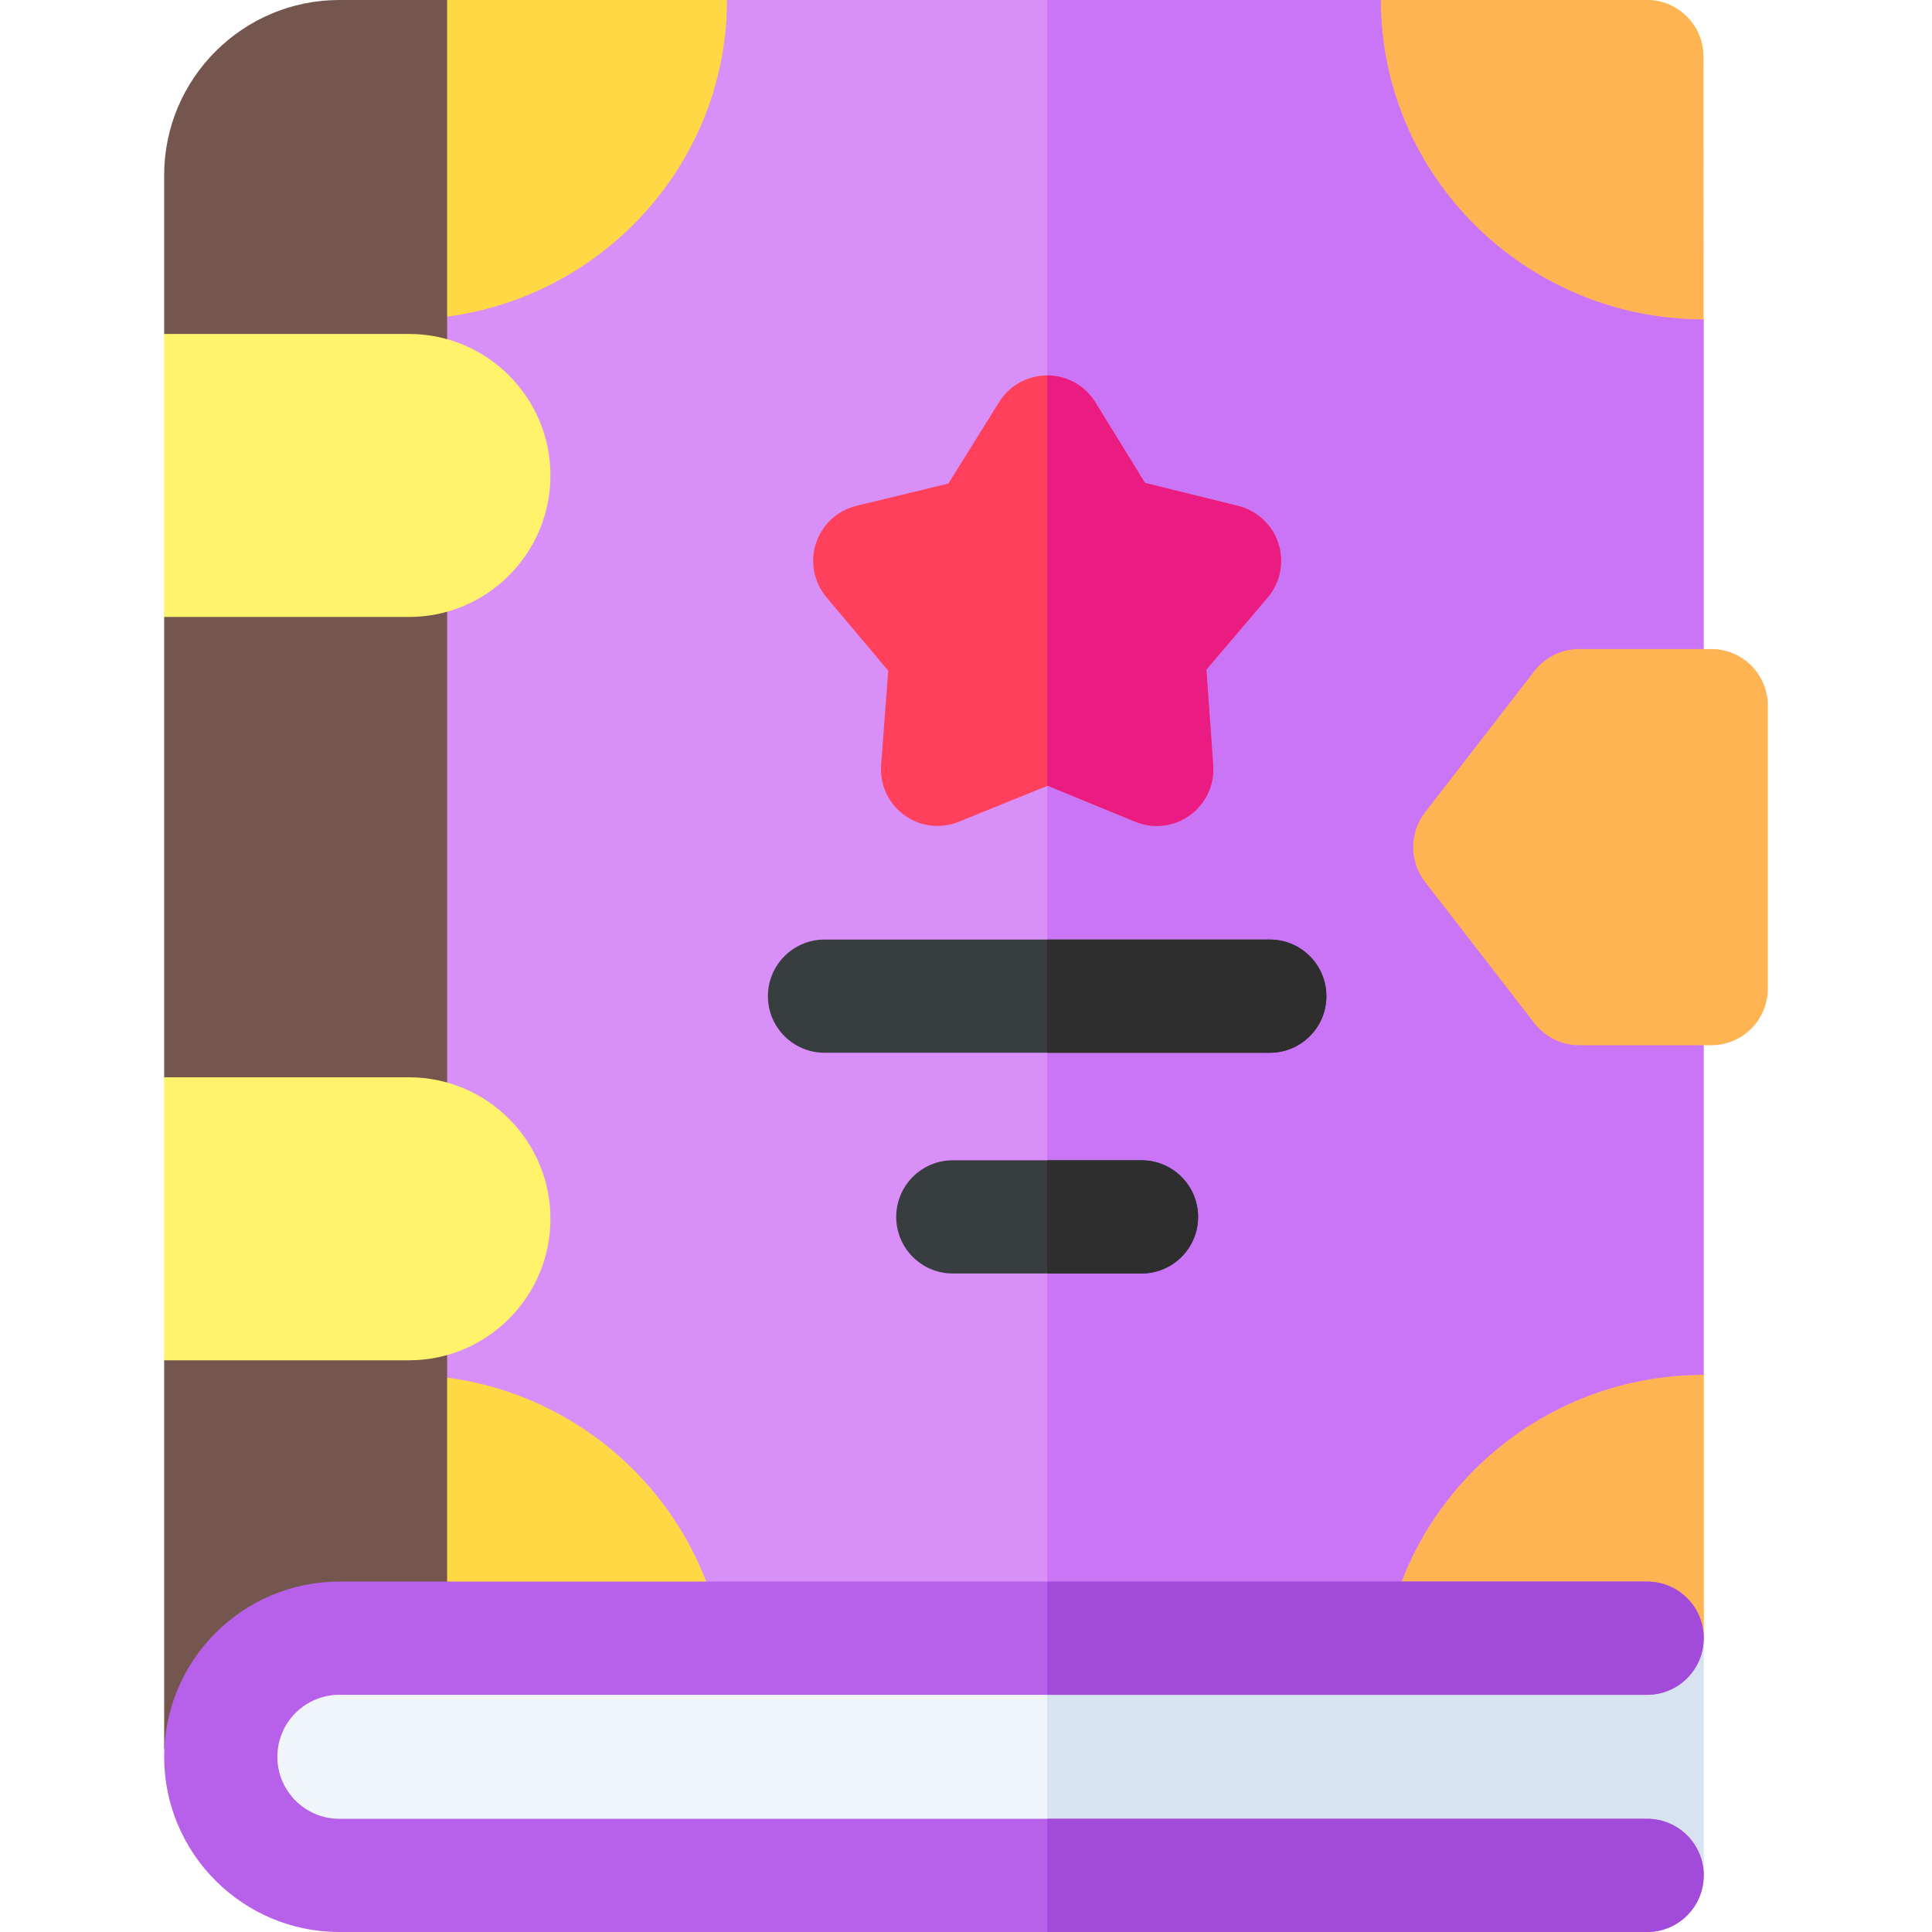
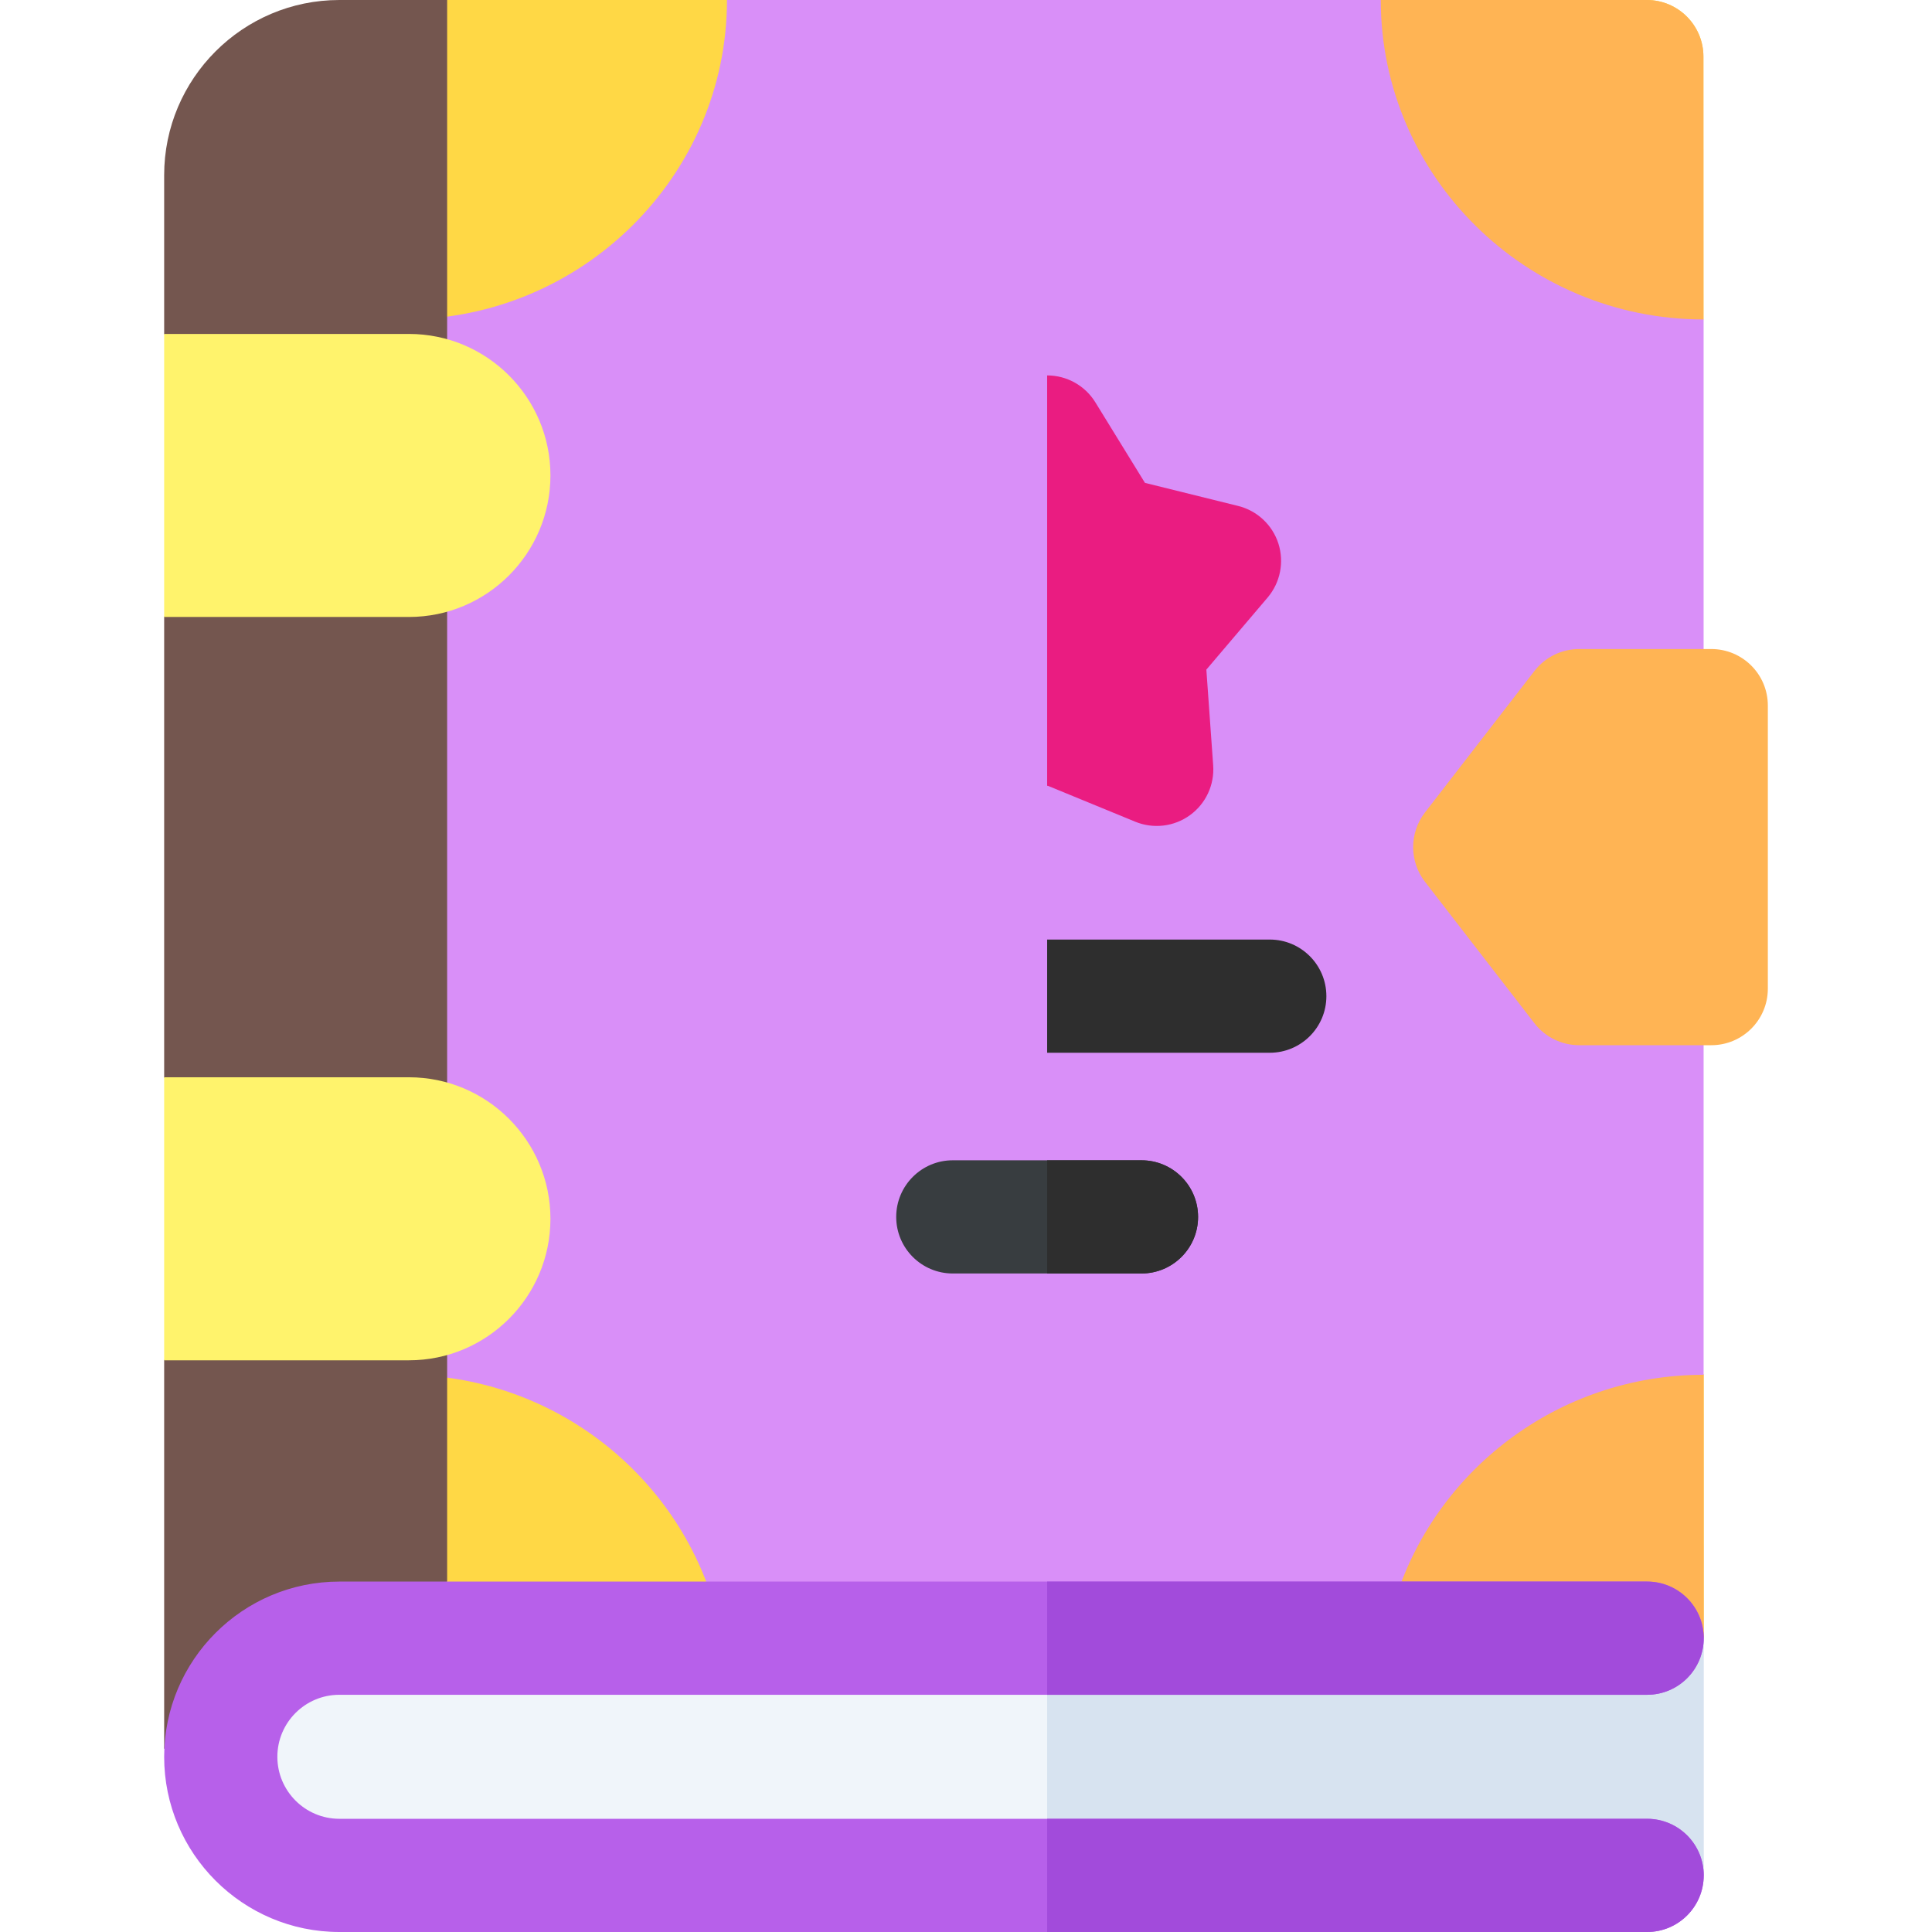
<svg xmlns="http://www.w3.org/2000/svg" width="32" height="32" viewBox="0 0 32 32" fill="none">
  <g clip-path="url(#clip0_34_10589)">
    <path d="M28.214 0.937C28.214 0.42 27.794 0 27.277 0H22.87L17.456 1.772L12.041 0H7.156V27.133C7.156 27.133 26.127 27.125 28.219 27.125L28.218 22.771L23.406 14.031L28.215 5.291L28.214 0.937Z" fill="#FFD845" />
    <path d="M17.344 27.129C22.212 27.127 27.204 27.125 28.219 27.125L28.218 22.771L23.406 14.031L28.215 5.291L28.214 0.937C28.214 0.42 27.794 0 27.277 0H22.87L17.456 1.772L17.344 1.736L17.344 27.129Z" fill="#FFB454" />
    <path fill-rule="evenodd" clip-rule="evenodd" d="M22.87 0H12.041C12.041 2.914 9.64 5.291 6.695 5.291V22.771C9.113 22.771 11.164 24.373 11.821 26.56H23.09C23.747 24.373 25.799 22.771 28.217 22.771V5.291C25.272 5.291 22.87 2.914 22.87 0Z" fill="#D98FF8" />
-     <path fill-rule="evenodd" clip-rule="evenodd" d="M22.87 0H17.344V26.56H23.09C23.747 24.373 25.799 22.771 28.217 22.771V5.291C25.272 5.291 22.87 2.914 22.87 0Z" fill="#CA75F5" />
    <path d="M7.406 0H5.621C4.021 0 2.719 1.302 2.719 2.902V5.531L4.041 8.081L2.719 10.219V17.844L4.041 20.363L2.719 22.531V28.967C3.094 28.591 7.406 26.196 7.406 26.196L7.406 0Z" fill="#74564F" />
    <path d="M28.344 10.75H26.157C25.866 10.75 25.593 10.884 25.415 11.114L23.602 13.457C23.341 13.795 23.341 14.267 23.602 14.605L25.415 16.948C25.593 17.178 25.866 17.312 26.157 17.312H28.344C28.862 17.312 29.281 16.893 29.281 16.375V11.687C29.281 11.169 28.862 10.75 28.344 10.75Z" fill="#FFB454" />
-     <path d="M15.528 13.68C15.332 13.68 15.139 13.619 14.976 13.5C14.713 13.309 14.569 12.995 14.594 12.672L14.712 11.109L13.689 9.893C13.48 9.645 13.414 9.306 13.515 8.998C13.616 8.689 13.87 8.455 14.185 8.378L15.708 8.009L16.548 6.66C16.719 6.385 17.02 6.218 17.344 6.218H17.346C17.67 6.219 17.971 6.387 18.142 6.663L18.964 7.998L20.506 8.38C20.822 8.458 21.074 8.693 21.174 9.002C21.273 9.311 21.206 9.649 20.996 9.897L19.981 11.091L20.094 12.676C20.117 13 19.971 13.312 19.709 13.502C19.445 13.693 19.103 13.733 18.803 13.61L17.353 13.014L15.881 13.611C15.767 13.658 15.647 13.68 15.528 13.68Z" fill="#FF405C" />
-     <path d="M21.031 17.437H13.656C13.139 17.437 12.719 17.017 12.719 16.5C12.719 15.982 13.139 15.562 13.656 15.562H21.031C21.549 15.562 21.969 15.982 21.969 16.5C21.969 17.017 21.549 17.437 21.031 17.437Z" fill="#383D40" />
    <path d="M18.906 21.093H15.781C15.264 21.093 14.844 20.674 14.844 20.156C14.844 19.638 15.264 19.218 15.781 19.218H18.906C19.424 19.218 19.844 19.638 19.844 20.156C19.844 20.674 19.424 21.093 18.906 21.093Z" fill="#383D40" />
    <path fill-rule="evenodd" clip-rule="evenodd" d="M5.652 27.133H28.219V31.062H5.652C4.572 31.062 3.687 30.178 3.687 29.098C3.687 28.017 4.571 27.133 5.652 27.133Z" fill="#F0F5FA" />
    <path fill-rule="evenodd" clip-rule="evenodd" d="M17.344 27.133H28.219V31.062H17.344V27.133Z" fill="#D7E3F0" />
    <path d="M6.773 5.531H2.719V10.219H6.773C8.066 10.219 9.117 9.167 9.117 7.875C9.117 6.582 8.066 5.531 6.773 5.531Z" fill="#FFF36C" />
    <path d="M6.773 17.843H2.719V22.531H6.773C8.066 22.531 9.117 21.48 9.117 20.187C9.117 18.895 8.066 17.843 6.773 17.843Z" fill="#FFF36C" />
    <path d="M27.281 32H5.621C4.021 32 2.719 30.698 2.719 29.098C2.719 27.497 4.021 26.196 5.621 26.196H27.281C27.799 26.196 28.219 26.615 28.219 27.133C28.219 27.651 27.799 28.071 27.281 28.071H5.621C5.054 28.071 4.594 28.531 4.594 29.098C4.594 29.664 5.054 30.125 5.621 30.125H27.281C27.799 30.125 28.219 30.545 28.219 31.062C28.219 31.58 27.799 32 27.281 32Z" fill="#B760EA" />
    <path d="M21.031 15.562H17.344V17.437H21.031C21.549 17.437 21.969 17.017 21.969 16.5C21.969 15.982 21.549 15.562 21.031 15.562Z" fill="#2E2E2E" />
    <path d="M18.906 19.218H17.344V21.093H18.906C19.424 21.093 19.844 20.674 19.844 20.156C19.844 19.638 19.424 19.218 18.906 19.218Z" fill="#2E2E2E" />
    <path d="M21.174 9.002C21.074 8.693 20.822 8.458 20.507 8.38L18.964 7.998L18.142 6.663C17.972 6.387 17.671 6.219 17.346 6.218H17.344V13.018L17.353 13.014L18.803 13.61C19.103 13.733 19.446 13.693 19.709 13.502C19.972 13.312 20.117 13 20.094 12.676L19.981 11.091L20.996 9.897C21.206 9.649 21.273 9.311 21.174 9.002Z" fill="#EA1C81" />
    <path d="M17.344 28.071H27.281C27.799 28.071 28.219 27.651 28.219 27.133C28.219 26.615 27.799 26.196 27.281 26.196H17.344V28.071Z" fill="#A24BDB" />
    <path d="M27.281 30.125H17.344V32H27.281C27.799 32 28.219 31.58 28.219 31.062C28.219 30.545 27.799 30.125 27.281 30.125Z" fill="#A24BDB" />
  </g>
  <defs>
    <clipPath id="clip0_34_10589">
      <rect width="32" height="32" fill="white" />
    </clipPath>
  </defs>
</svg>